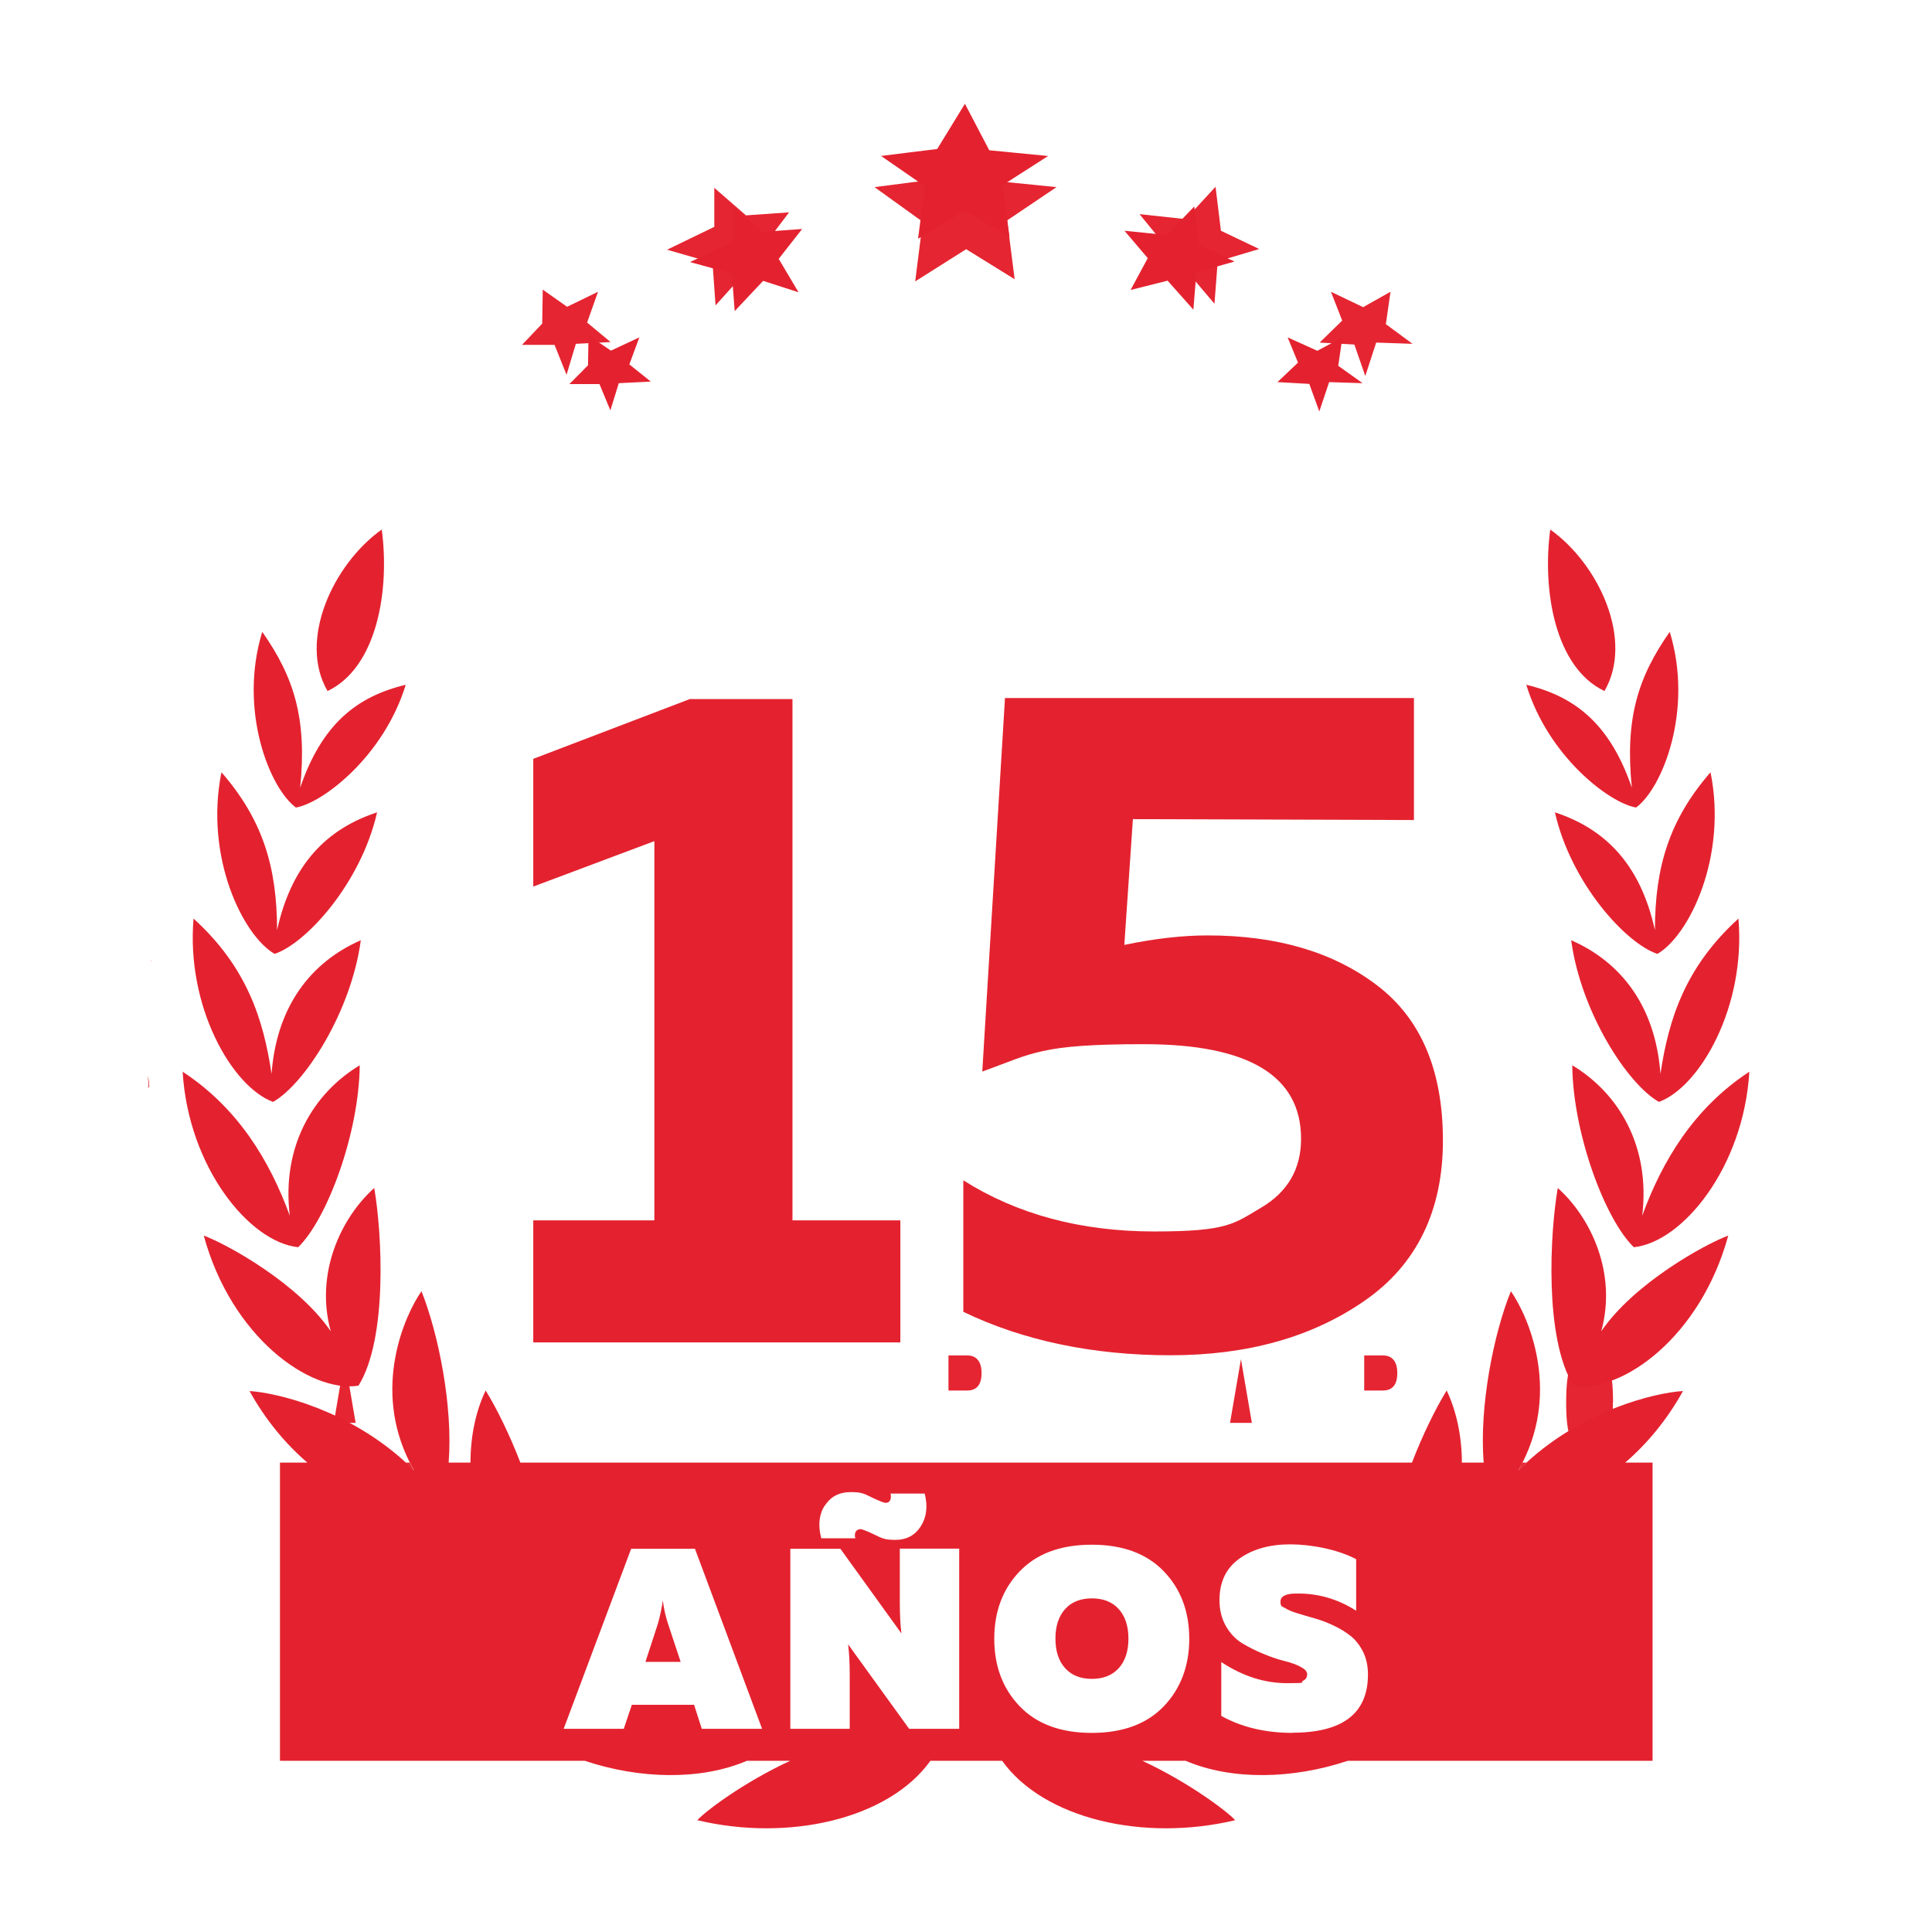
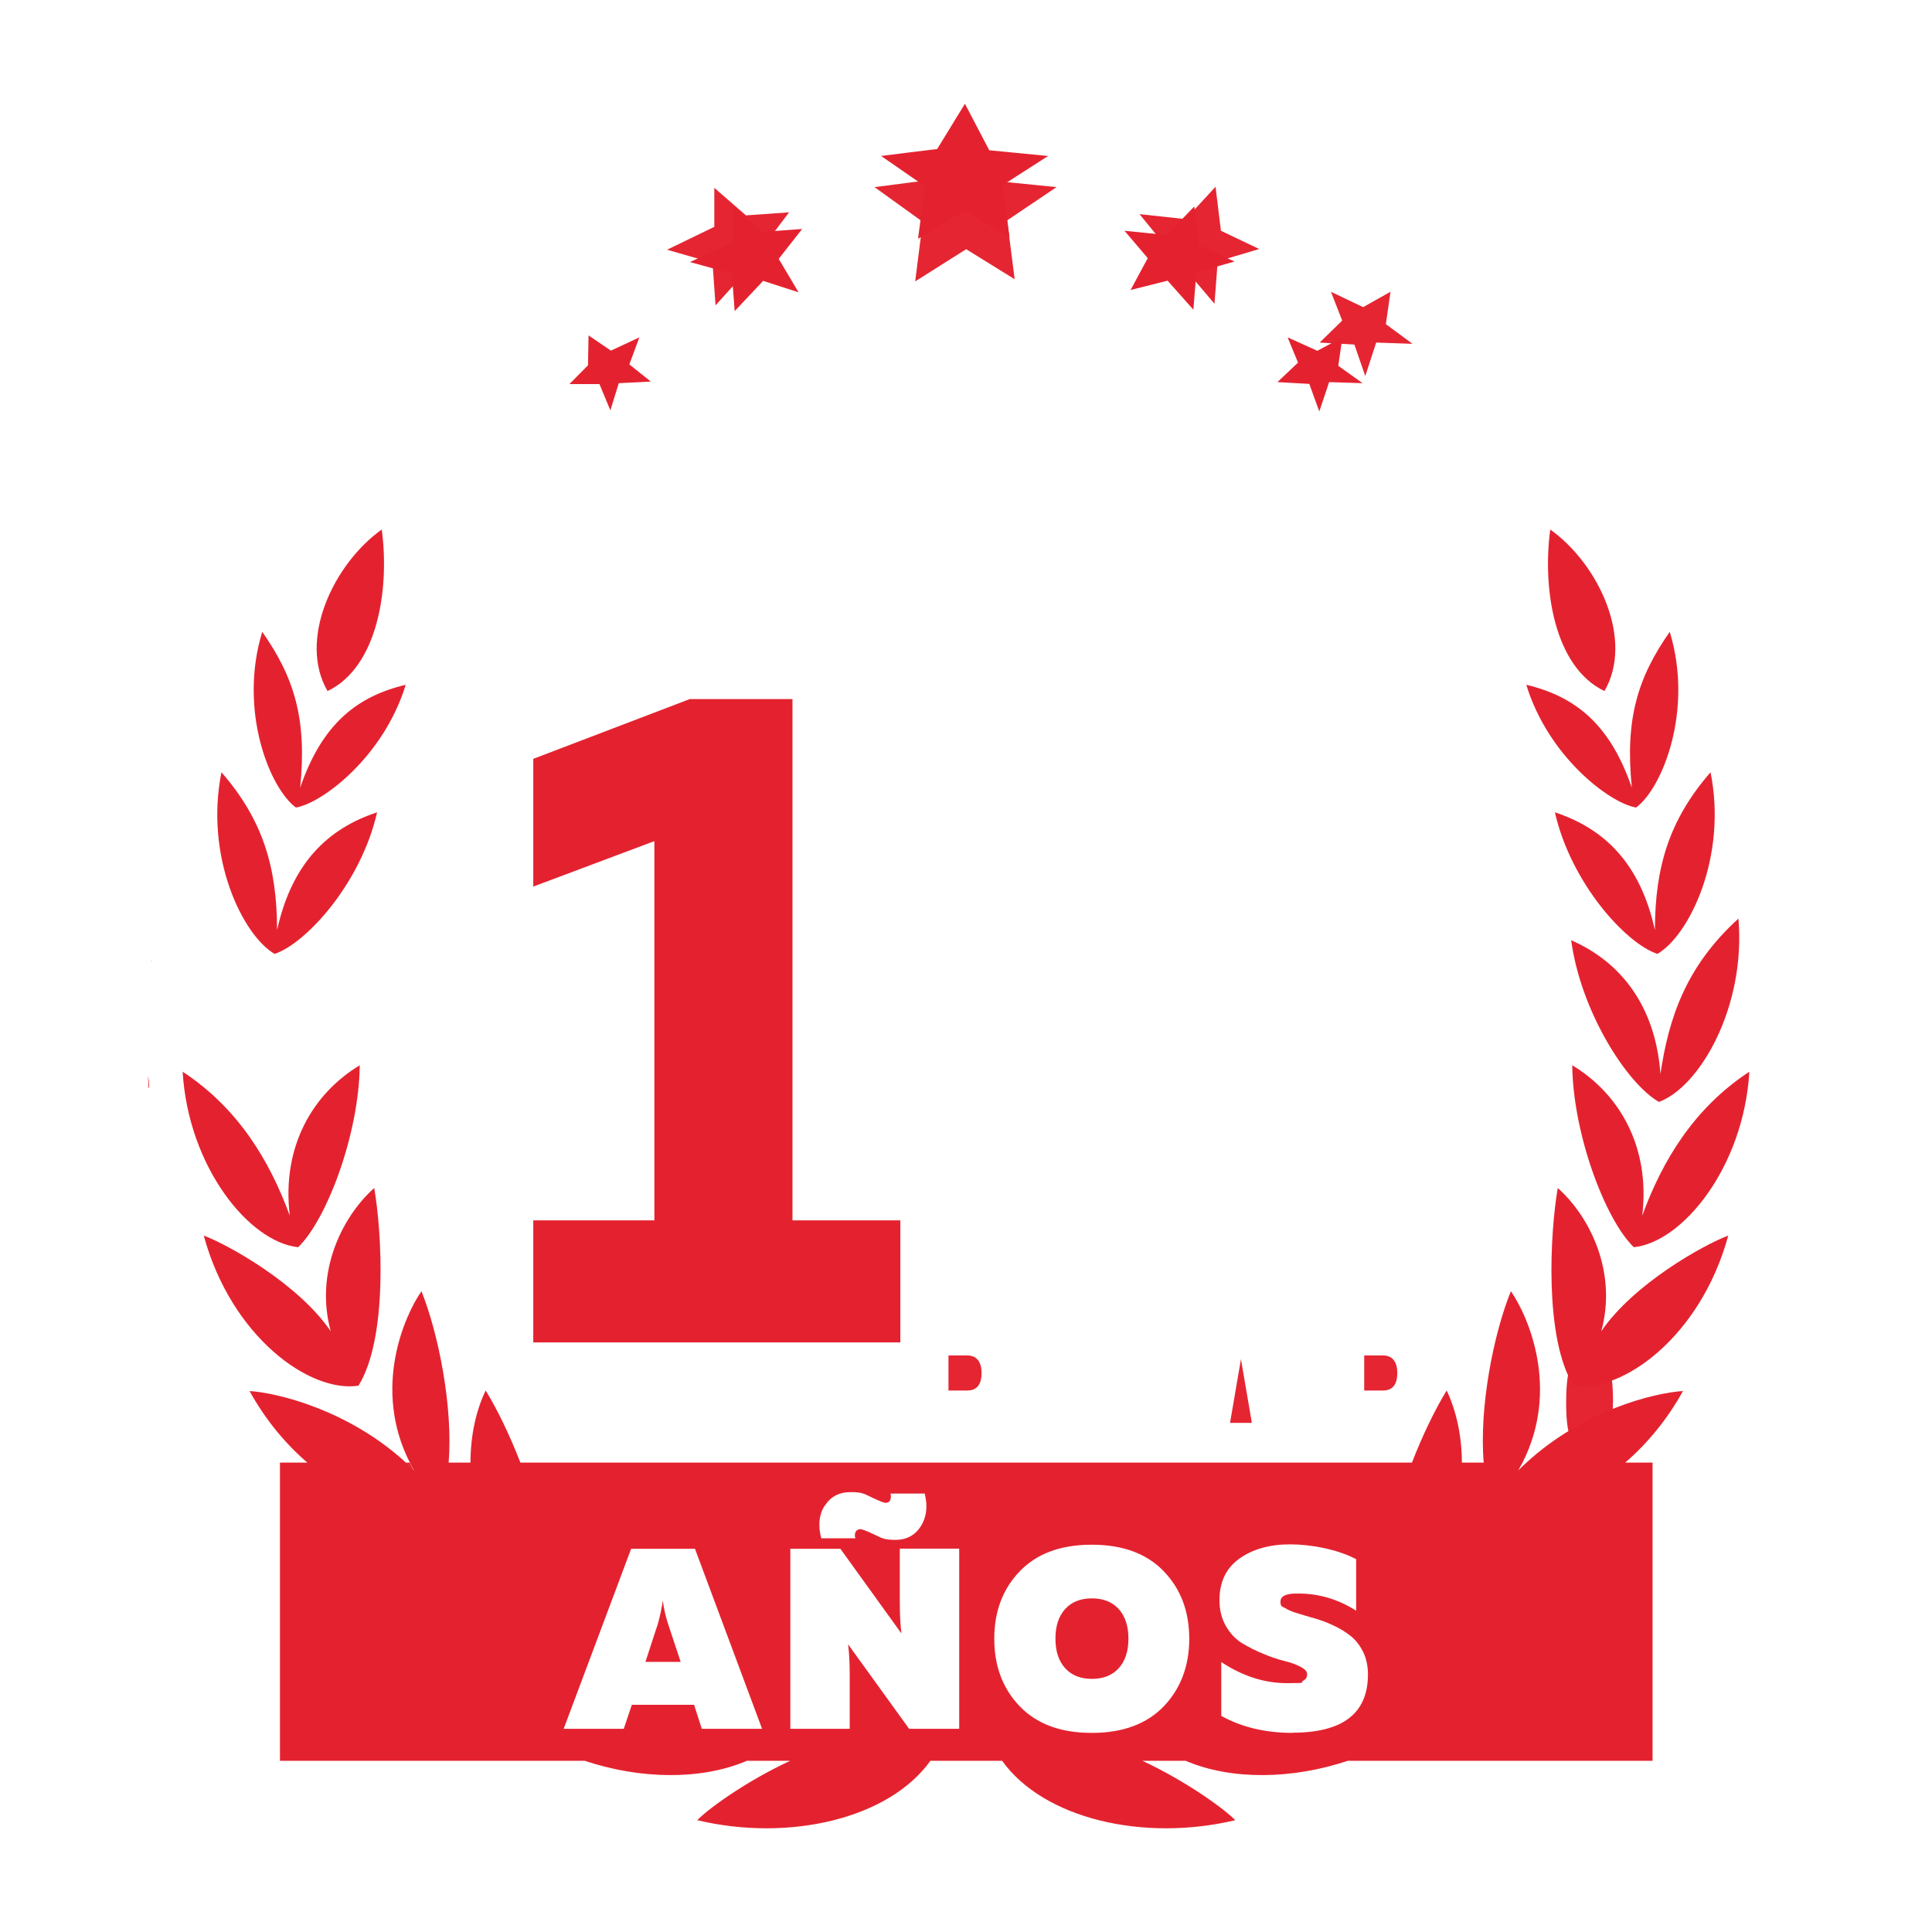
<svg xmlns="http://www.w3.org/2000/svg" id="Capa_1" viewBox="0 0 1080 1080">
  <defs>
    <style>      .st0 {        fill: #e52531;      }      .st1 {        fill: #e4222f;      }    </style>
  </defs>
  <g>
    <g>
      <g>
        <path class="st0" d="M83,607.8c-.4.1-.6.2-.6.2,0,0,0,0,0-.3.3,0,.5,0,.6.1Z" />
        <path class="st0" d="M83.4,607.7c0,0-.1,0-.2,0-.2-2.1-.3-4.3-.4-6.4.4,3.4.5,5.7.6,6.3Z" />
        <path class="st0" d="M83.4,607.9s0,0-.2,0c0,0-.1,0-.2,0,0,0,.1,0,.2,0-.2-2.1-.3-4.3-.4-6.4.4,3.4.5,5.7.6,6.3,0,.1,0,.2,0,.2h0Z" />
      </g>
      <path class="st0" d="M84.7,537.4s-.1,0-.4-.2c.1,0,.3,0,.4,0,0,.1,0,.2,0,.2h0Z" />
    </g>
    <g>
      <path class="st0" d="M83.2,607.8s0,0,0-.1c-.2-2.1-.3-4.3-.4-6.4.4,3.4.5,5.7.6,6.3,0,.1,0,.2,0,.2,0,0,0,0-.2,0h0Z" />
-       <path class="st0" d="M84.7,537.4s-.1,0-.4-.2c.1,0,.3,0,.4,0,0,.1,0,.2,0,.2h0Z" />
+       <path class="st0" d="M84.7,537.4c.1,0,.3,0,.4,0,0,.1,0,.2,0,.2h0Z" />
    </g>
  </g>
  <g>
    <path class="st0" d="M488.9,104.6c1.2-.2,34.3-4.4,34.3-4.4l16.8-28.7,14.8,29.5,35.8,3.6-27.6,18.6,4.2,32.9-27.1-16.8-28.5,18,4.2-33.3-26.8-19.3h0Z" />
    <polygon class="st0" points="637 119.7 662.8 122.5 679.5 104.4 682.5 129 703.9 139.2 680.7 146.1 678.9 169.8 663.3 151.4 640.7 157.3 651.2 137.1 637 119.7" />
    <polygon class="st0" points="744 163.1 762 171.7 777.3 163.1 774.7 181.2 789.6 192.2 769.3 191.5 763.2 210.2 757.1 192.6 737.7 191.5 750.3 179.2 744 163.1" />
    <polygon class="st0" points="372.9 139.6 399.3 126.8 399.3 105 417 120.4 441.1 118.7 426.8 137.6 438.9 158.8 417.3 151.5 400 170.7 398.3 146.9 372.9 139.6" />
-     <polygon class="st0" points="303.4 161.9 303.1 180.9 291.8 192.8 310 192.8 316.7 209.5 321.9 192.2 341.3 191.2 328.2 180.3 334.3 163.1 317 171.5 303.4 161.9" />
  </g>
-   <polygon class="st0" points="198.8 795.4 186.6 795.4 191.1 768.9 192.7 759.8 193.8 766.1 198.8 795.4" />
  <path class="st0" d="M548.7,767.5c0,4.4-1.2,9.8-8,9.8h-10.5v-19.6h10.5c6.4,0,8,5.2,8,9.7Z" />
  <polygon class="st0" points="699.8 795.4 687.6 795.4 693.7 759.8 699.8 795.4" />
  <path class="st0" d="M781.1,767.5c0,4.4-1.2,9.8-8,9.8h-10.5v-19.6h10.5c6.4,0,8,5.2,8,9.7Z" />
  <path class="st0" d="M901.6,784.2c0,1.8,0,3.6,0,5.2-.5,16.7-4,21.8-13,21.8s-12.9-5.9-13.1-25.4c0-.5,0-1,0-1.6,0-20.8,3.2-27,13.1-27s13.1,6.2,13.1,27Z" />
  <g>
    <g>
      <path class="st1" d="M492.4,87.2c1.2-.2,31.5-3.9,31.5-3.9l15.5-25.3,13.6,26,32.9,3.2-25.4,16.3,3.8,29-24.9-14.8-26.2,15.8,3.8-29.4-24.6-17Z" />
      <polygon class="st1" points="628.6 129 652.3 131.4 667.6 115.4 670.4 137.1 690.1 146.2 668.8 152.2 667.1 173.1 652.7 156.9 632 162.1 641.6 144.3 628.6 129" />
      <polygon class="st1" points="719.8 188.6 736.4 196.1 750.4 188.6 748.1 204.5 761.7 214.2 743 213.6 737.5 230 731.9 214.6 714.1 213.6 725.6 202.7 719.8 188.6" />
      <polygon class="st1" points="385.7 146.5 410.1 135.2 410.1 116 426.3 129.6 448.4 128 435.3 144.7 446.4 163.4 426.6 157 410.7 173.9 409.1 152.9 385.7 146.5" />
      <polygon class="st1" points="329 187.5 328.7 204.2 318.3 214.7 335.1 214.7 341.2 229.4 345.9 214.2 363.8 213.3 351.8 203.7 357.4 188.6 341.5 196 329 187.5" />
    </g>
    <g>
      <g>
        <g>
          <path class="st1" d="M373.4,907.6l7.1,21.4h-19.7l7-21.4c1.3-4.8,2.2-9.1,2.7-12.9.6,4.4,1.5,8.7,2.9,12.9Z" />
          <path class="st1" d="M625.4,899.5c-3.6-4-8.6-6-15-6s-11.4,2-15,6c-3.6,4-5.4,9.5-5.4,16.5s1.8,12.5,5.4,16.5c3.6,4,8.6,6,15,6s11.4-2,15-6c3.6-4,5.4-9.5,5.4-16.5s-1.8-12.5-5.4-16.5ZM625.4,899.5c-3.6-4-8.6-6-15-6s-11.4,2-15,6c-3.6,4-5.4,9.5-5.4,16.5s1.8,12.5,5.4,16.5c3.6,4,8.6,6,15,6s11.4-2,15-6c3.6-4,5.4-9.5,5.4-16.5s-1.8-12.5-5.4-16.5ZM940.7,777.6c-15.7,1-55.4,10.6-87.4,40-1.6,1.4-3.1,2.9-4.6,4.4.8-1.5,1.6-2.9,2.4-4.4,21-41.4,3.1-82-6.5-95.8-9.6,23.6-17.8,64.6-15.2,95.8h-12.2c0-15-3.2-29.2-8.5-40.3-6.2,10.1-13.3,24.5-19.4,40.3h-498.4c-6.1-15.8-13.2-30.2-19.4-40.3-5.4,11.1-8.5,25.3-8.5,40.3h-12.2c2.5-31.2-5.7-72.1-15.2-95.8-9.6,13.8-27.5,54.4-6.5,95.8.7,1.5,1.5,2.9,2.4,4.4-1.5-1.5-3.1-3-4.6-4.4-32-29.4-71.7-39-87.4-40,8.9,16.1,20.2,29.6,32.3,40h-15.3v166.7h170.4c30.8,10.3,64.9,11,90.6,0h24.2c-26.3,12.2-47.5,28.3-51.9,33.2,51.2,12.2,107-.7,130.3-33.2h40.1c23.3,32.5,79.1,45.4,130.3,33.2-4.5-4.9-25.7-21-51.9-33.2h24.2c25.7,11,59.8,10.3,90.6,0h170.4v-166.7h-15.3c12.1-10.4,23.4-23.9,32.3-40ZM392.3,966.4l-4.3-13.4h-34.8l-4.5,13.4h-33.6l37.7-100.6h35.7l37.5,100.6h-33.7ZM461.1,841.7c3.2-5.1,8-7.6,14.5-7.6s7.6,1,11.8,3c4.2,2,6.8,3,7.6,3,1.4,0,2.3-.6,2.7-1.7.4-1.1.4-2.3.1-3.5h19.1c1.8,7,1.1,13.1-2.1,18.2s-8,7.7-14.3,7.7-7.6-1-11.8-3c-4.2-2-6.8-3-7.8-3s-2.2.6-2.7,1.7c-.4,1.2-.5,2.3,0,3.4h-19.1c-1.9-7.1-1.3-13.2,1.9-18.3ZM536.2,966.4h-28l-34.1-47.2c.6,4.8.9,10.4.9,17v30.2h-33.2v-100.6h28l34.1,47.3c-.6-4.8-.9-10.5-.9-17.3v-30.1h33.2v100.6ZM650.6,953.8c-9.5,9.9-22.9,14.9-40.3,14.9s-30.8-5-40.3-14.9c-9.5-9.9-14.2-22.5-14.2-37.7s4.7-27.8,14.2-37.7c9.5-9.9,22.9-14.9,40.3-14.9s30.8,5,40.3,14.9c9.5,9.9,14.2,22.5,14.2,37.7s-4.8,27.8-14.2,37.7ZM722.7,968.7c-15.3,0-28.7-3.2-40-9.5v-30.1c12,7.9,24.2,11.8,36.7,11.8s7.2-.4,8.8-1.2c1.7-.8,2.5-2,2.5-3.7s-1.2-2.9-3.6-4.2c-2.4-1.3-5.4-2.4-9.1-3.3-3.6-.9-7.6-2.2-11.8-4-4.2-1.7-8.1-3.7-11.8-5.9-3.6-2.2-6.7-5.4-9.1-9.6-2.4-4.2-3.6-9-3.6-14.5,0-10.2,3.7-17.9,11.1-23.2s16.9-8,28.4-8,26.6,2.8,36.9,8.3v28.8c-10.3-6.6-21.5-9.8-33.4-9.6-5.9,0-8.9,1.5-8.9,4.5s.9,2.6,2.7,3.7c1.8,1.1,4.2,2.1,7,2.9,2.8.9,6,1.8,9.5,2.8,3.5,1,7,2.3,10.5,4,3.5,1.6,6.7,3.6,9.5,5.8,2.8,2.2,5.1,5.2,7,8.9,1.8,3.7,2.7,8,2.7,12.6,0,21.8-14.1,32.6-42.3,32.6ZM610.4,893.5c-6.4,0-11.4,2-15,6-3.6,4-5.4,9.5-5.4,16.5s1.8,12.5,5.4,16.5c3.6,4,8.6,6,15,6s11.4-2,15-6c3.6-4,5.4-9.5,5.4-16.5s-1.8-12.5-5.4-16.5c-3.6-4-8.6-6-15-6Z" />
          <path class="st1" d="M200.4,774.6c16.5-26.6,13.1-85.7,8.8-110.5-18.4,16.4-33.3,47.6-24.3,80.1-18.2-26.7-57.6-48.5-71-53.5,15.4,56.6,59.3,88.1,86.5,83.9Z" />
          <path class="st1" d="M166.7,697.2c16.2-15.8,34-63.6,34.4-101.7-26.1,15.7-43.8,45.4-39.1,84.1-11.2-30.7-29-60.3-59.9-80.5,3.2,53.4,37.3,95.3,64.6,98.1Z" />
-           <path class="st1" d="M152.6,616c17.7-10,43.7-50.3,49.1-90.4-27.7,12.1-47.1,36.7-49.9,74.7-4.6-30.9-14-59.9-43.6-86.8-4.2,49.1,21.4,94,44.5,102.5Z" />
          <path class="st1" d="M153.6,533.2c17.6-5.9,48.2-39.5,57.2-79.1-27.7,9.1-47.7,28.6-55.9,65.8-.1-35-7.8-61.4-31.1-88.2-9.5,47.1,11.8,91.2,29.8,101.6Z" />
          <path class="st1" d="M165.5,451.4c15-2.6,49.1-28.7,61.3-68.6-27.7,6.6-46.9,22.3-59,57.5,3.9-38.6-3.4-61.7-21.2-87.1-13.4,43.8,4.1,87.4,18.8,98.2Z" />
          <path class="st1" d="M183.1,386.3c27.9-13.3,34.8-56.8,30.3-90.3-27.4,19.6-46.8,62-30.3,90.3Z" />
        </g>
        <g>
          <path class="st1" d="M879.6,774.6c-16.5-26.6-13.1-85.7-8.8-110.5,18.4,16.4,33.3,47.6,24.3,80.1,18.2-26.7,57.6-48.5,71-53.5-15.4,56.6-59.3,88.1-86.5,83.9Z" />
          <path class="st1" d="M913.3,697.2c-16.2-15.8-34-63.6-34.4-101.7,26.1,15.7,43.8,45.4,39.1,84.1,11.2-30.7,29-60.3,59.9-80.5-3.2,53.4-37.3,95.3-64.6,98.1Z" />
          <path class="st1" d="M927.4,616c-17.7-10-43.7-50.3-49.1-90.4,27.7,12.1,47.1,36.7,49.9,74.7,4.6-30.9,14-59.9,43.6-86.8,4.2,49.1-21.4,94-44.5,102.5Z" />
          <path class="st1" d="M926.4,533.2c-17.6-5.9-48.2-39.5-57.2-79.1,27.7,9.1,47.7,28.6,55.9,65.8.1-35,7.8-61.4,31.1-88.2,9.5,47.1-11.8,91.2-29.8,101.6Z" />
          <path class="st1" d="M914.5,451.4c-15-2.6-49.1-28.7-61.3-68.6,27.7,6.6,46.9,22.3,59,57.5-3.9-38.6,3.4-61.7,21.2-87.1,13.4,43.8-4.1,87.4-18.8,98.2Z" />
          <path class="st1" d="M896.9,386.3c-27.9-13.3-34.8-56.8-30.3-90.3,27.4,19.6,46.8,62,30.3,90.3Z" />
        </g>
      </g>
      <path class="st1" d="M231.4,822c-1.5-1.5-3.1-3-4.6-4.4h2.2c.7,1.5,1.5,2.9,2.4,4.4Z" />
-       <path class="st1" d="M853.3,817.6c-1.6,1.4-3.1,2.9-4.6,4.4.8-1.5,1.6-2.9,2.4-4.4h2.2Z" />
      <g>
        <path class="st1" d="M385.4,390.8h57.6v291.4h60.3v68.2h-205.2v-68.2h67.7v-212l-67.7,25.4v-71.4l87.2-33.3Z" />
-         <path class="st1" d="M562,390.2h228.4v68.2l-157.1-.5-4.8,70.3c16.9-3.5,32.4-5.3,46.5-5.3,38.8,0,70.4,9.3,94.9,28,24.5,18.7,36.7,47.6,36.7,86.7s-14.6,69.4-43.9,89.6c-29.3,20.3-65.4,30.4-108.4,30.4s-82.3-8.1-115.8-24.3v-73.5c30,19,65.6,28.6,106.8,28.6s44.5-4.4,59.5-13.2c15-8.8,22.5-21.7,22.5-38.6,0-35.2-29.3-52.9-87.8-52.9s-61.9,5.1-90.4,15.3l12.7-208.9Z" />
      </g>
    </g>
  </g>
</svg>